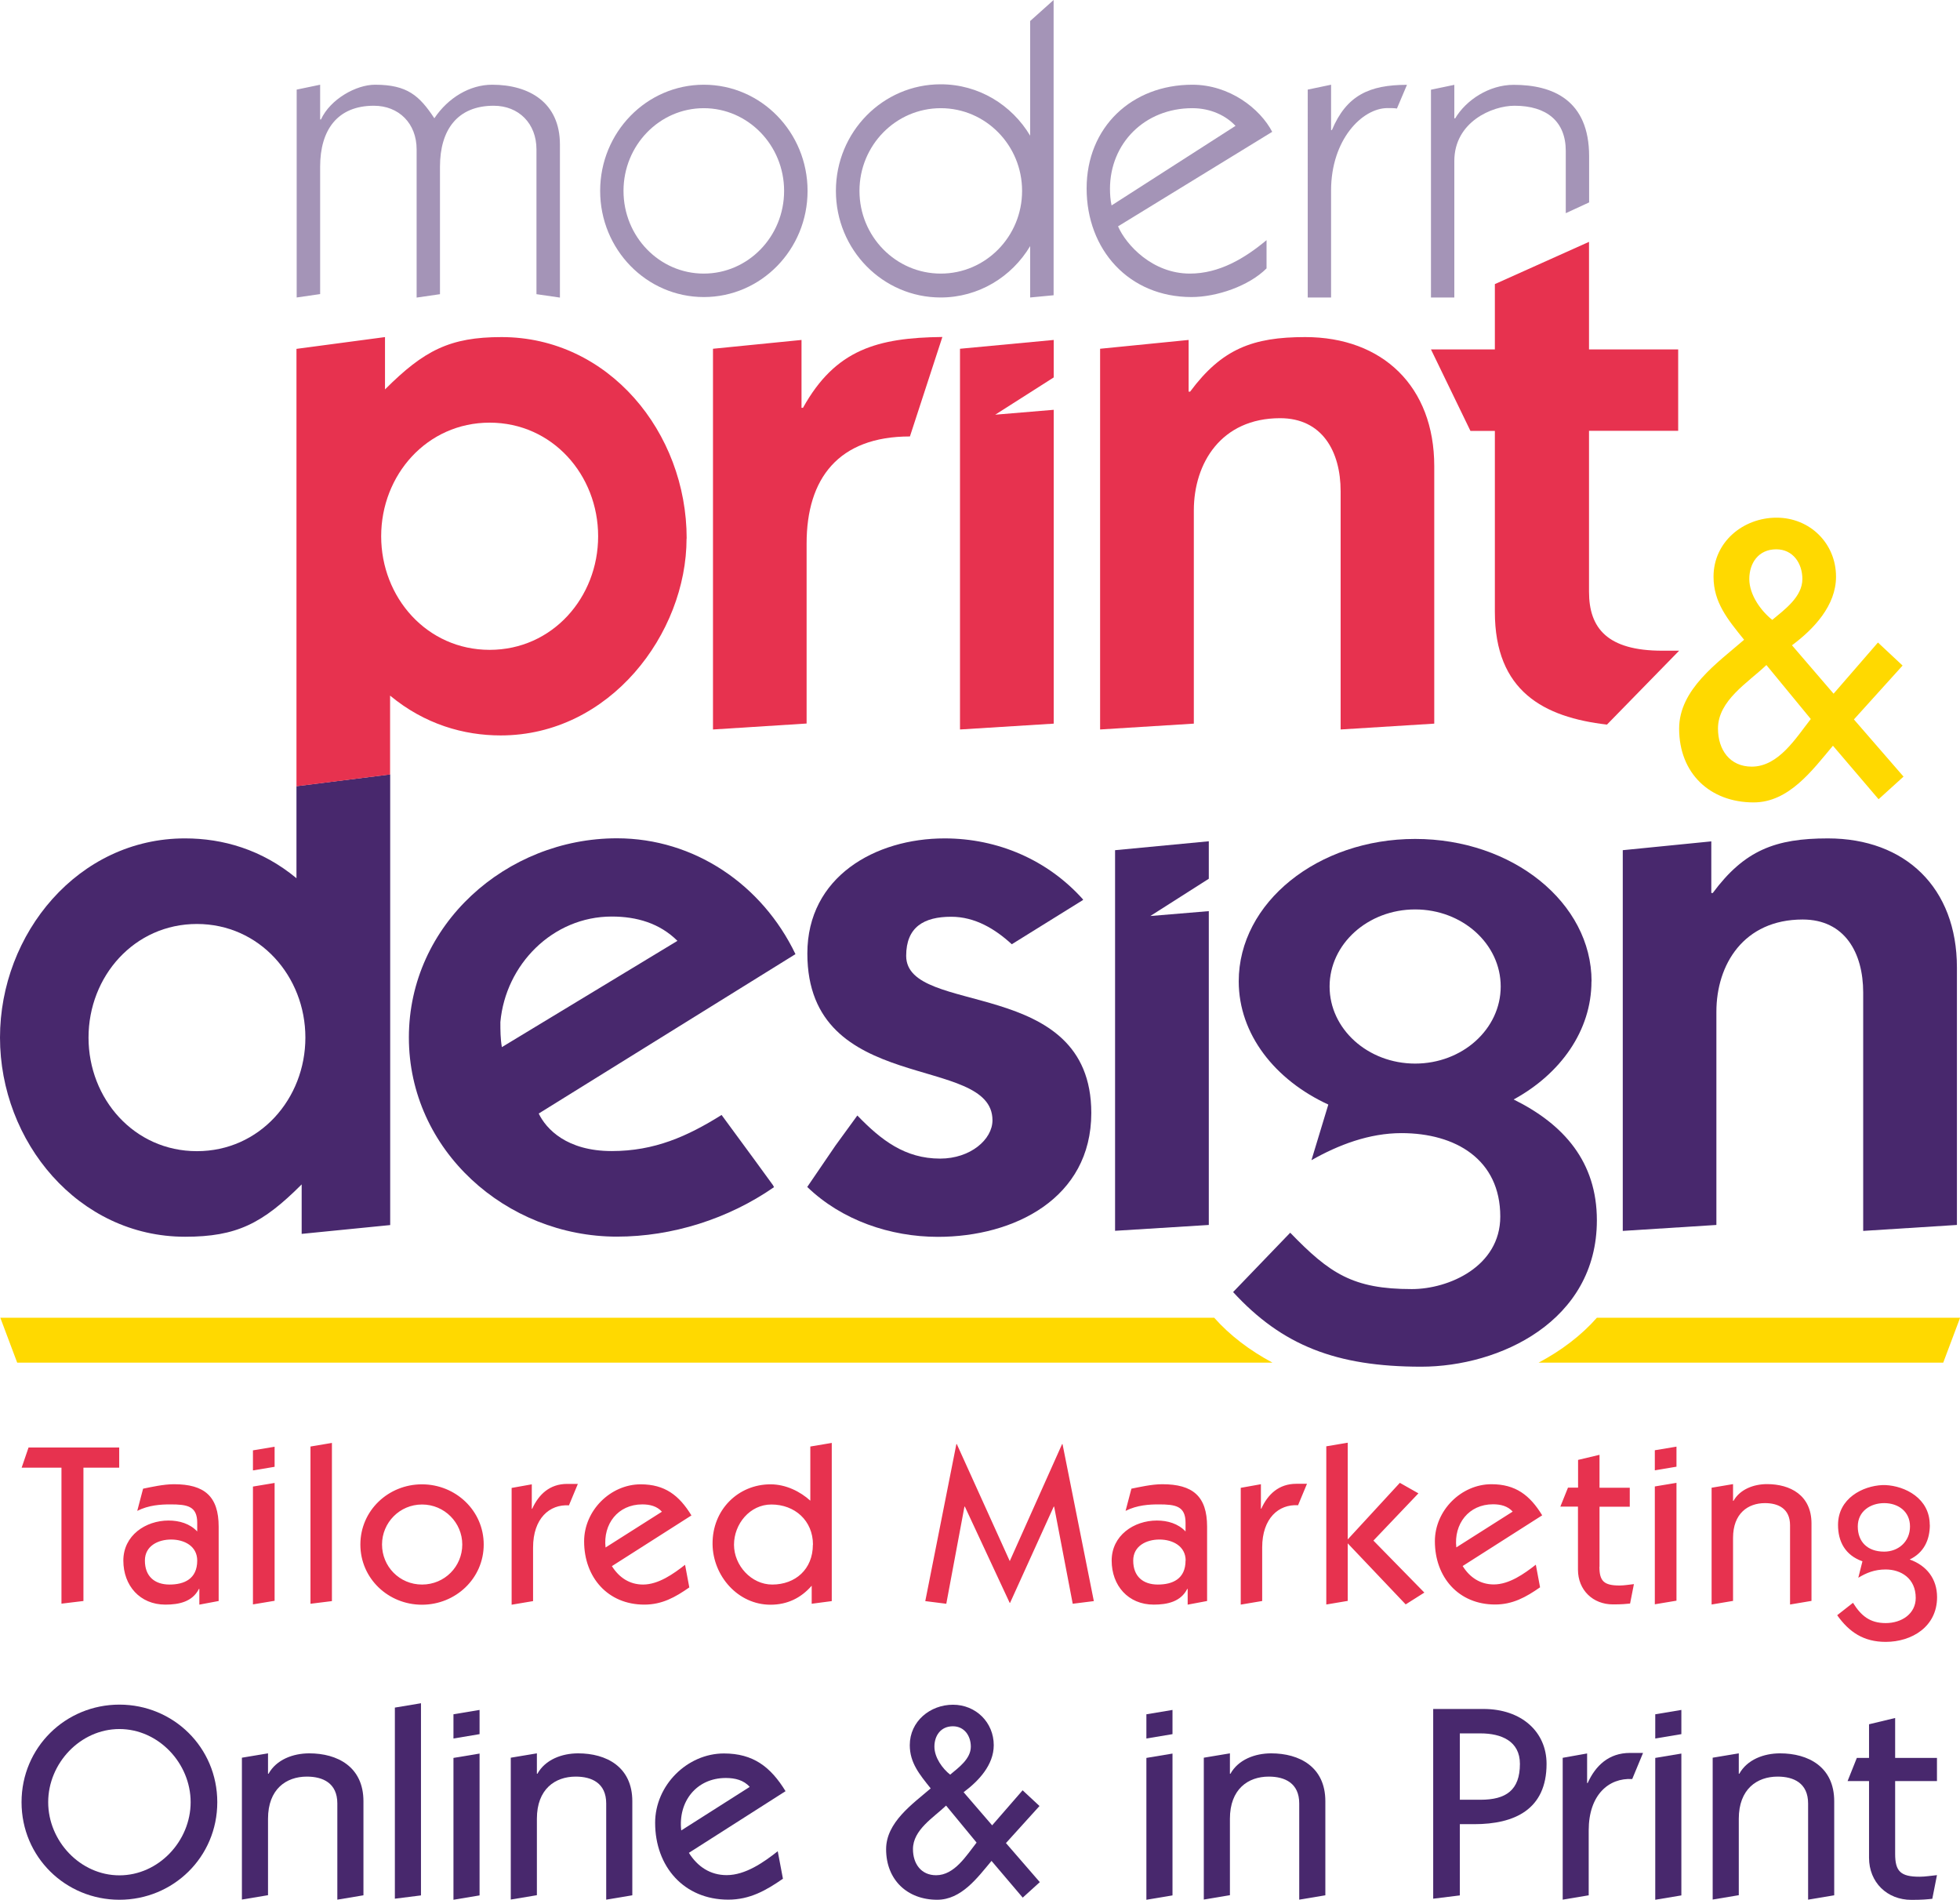
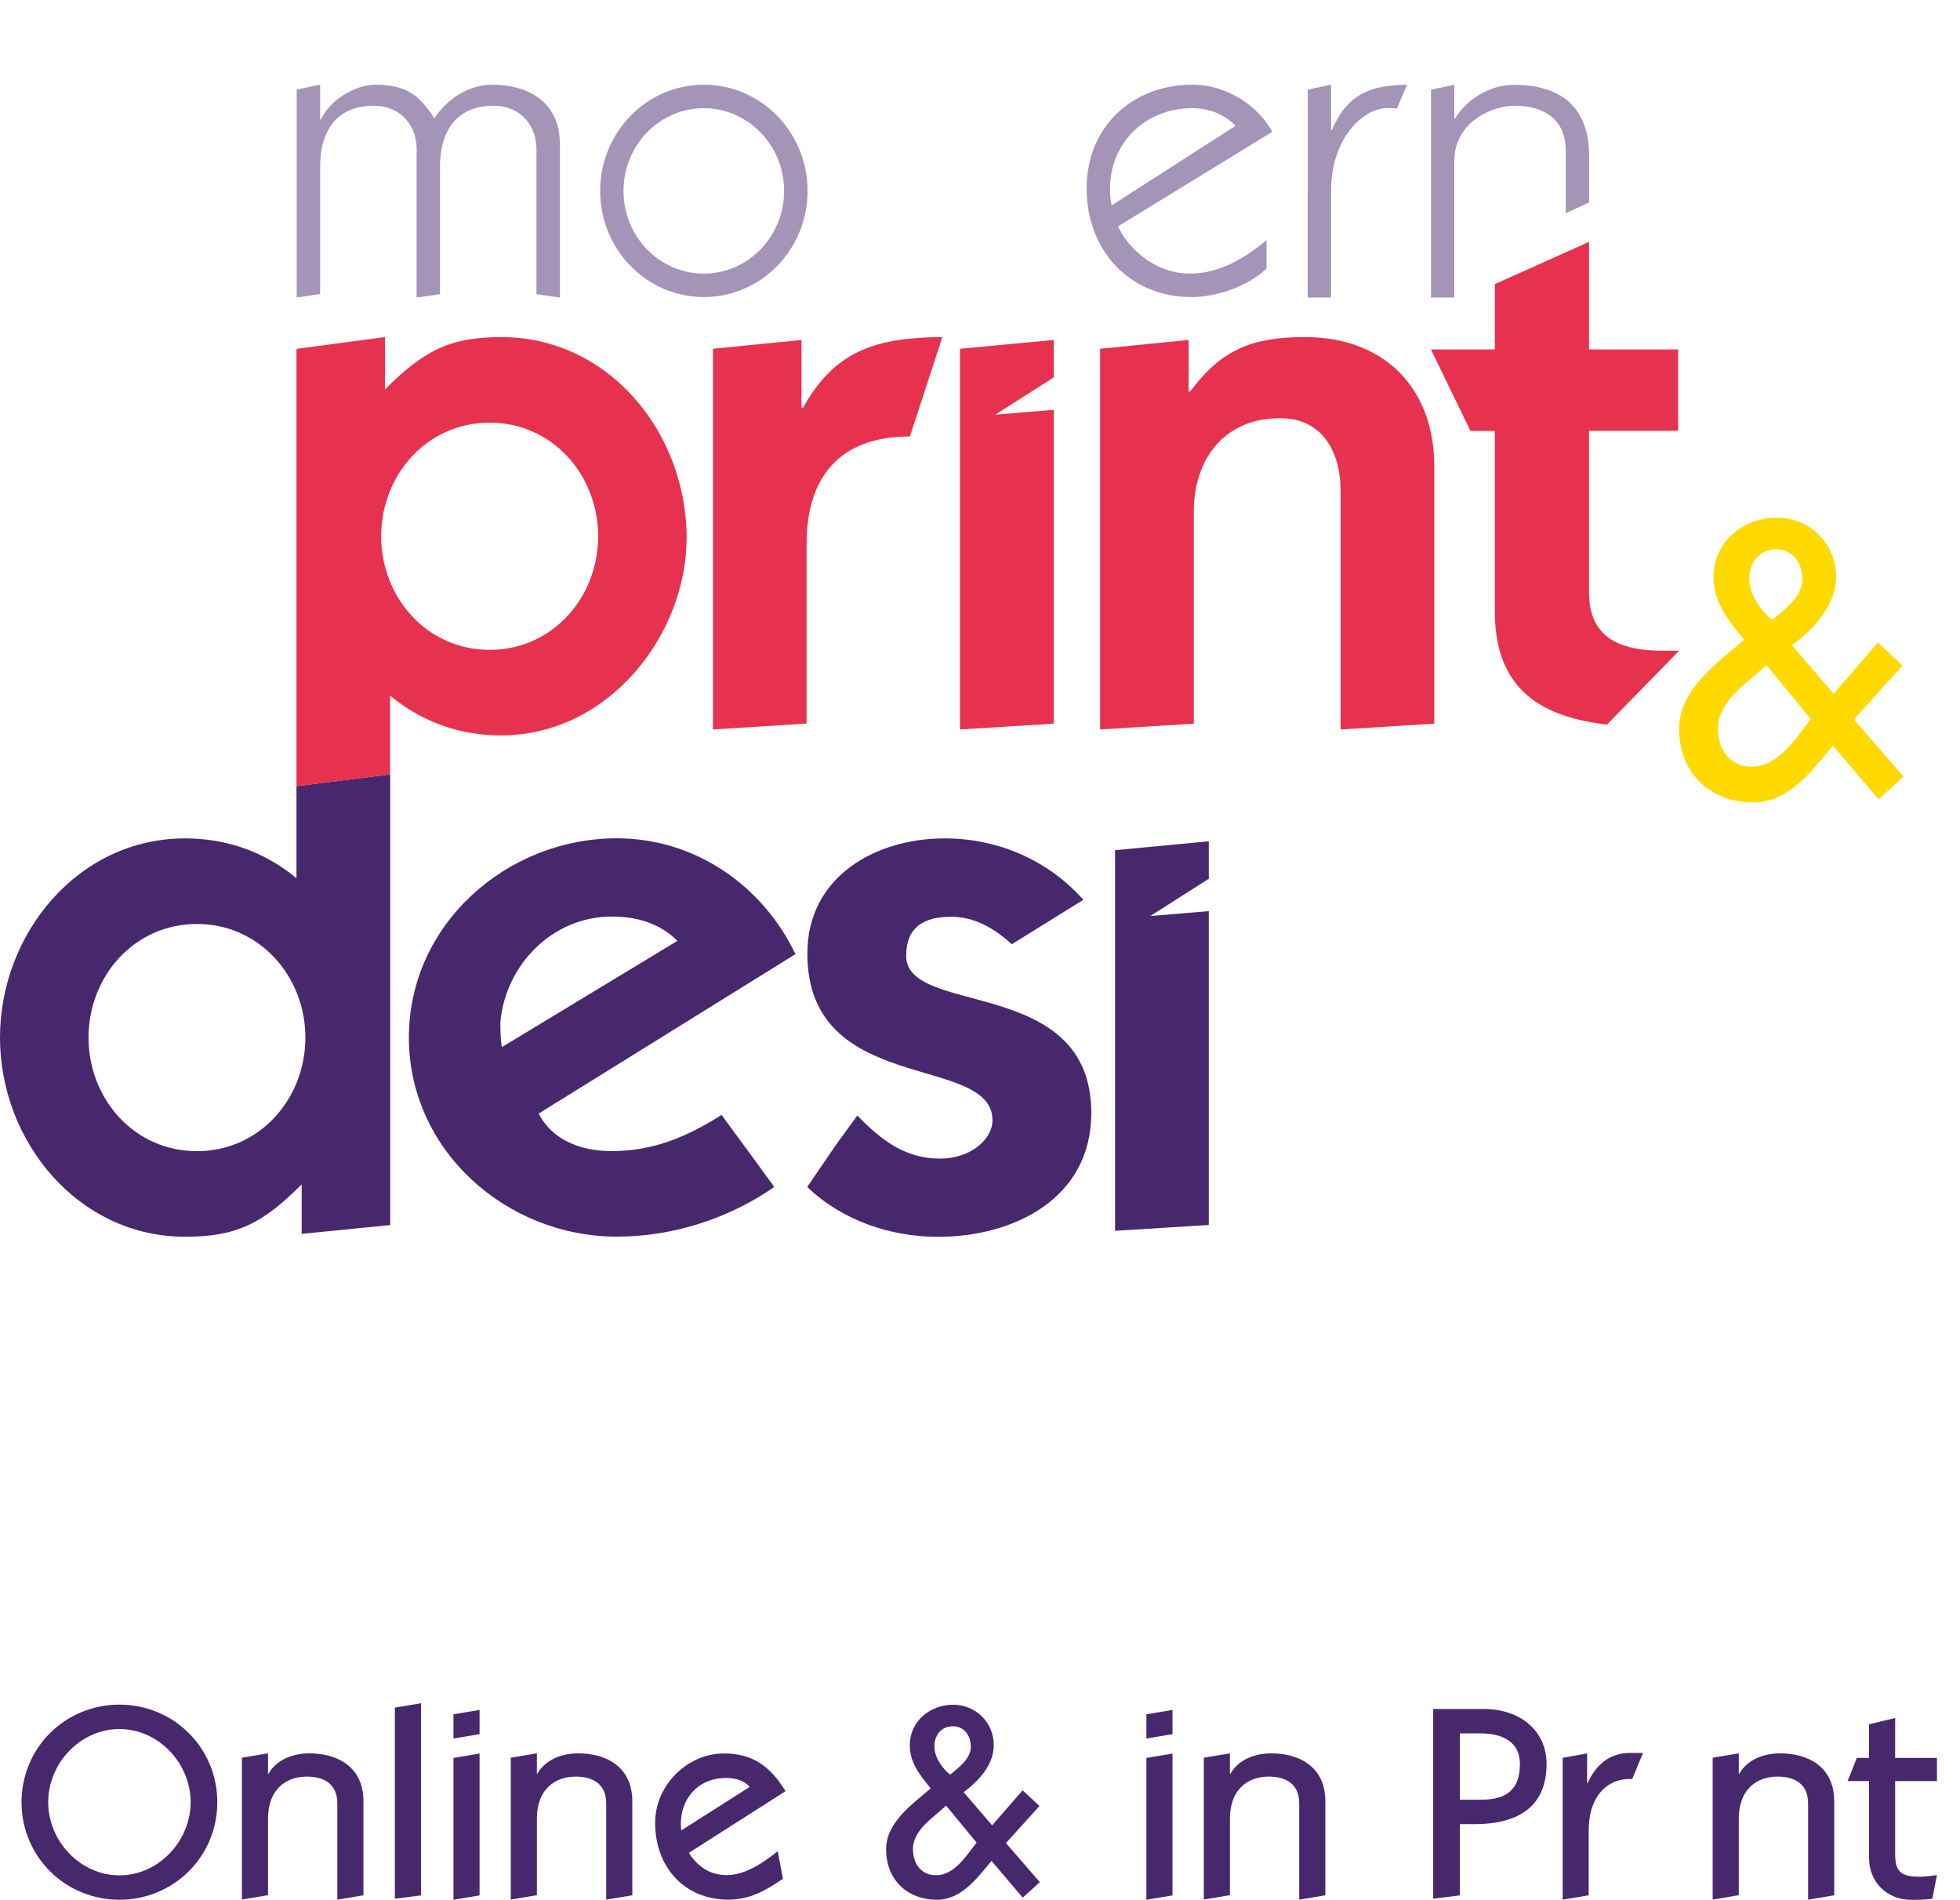
<svg xmlns="http://www.w3.org/2000/svg" id="a" viewBox="0 0 184.65 178.94">
  <defs>
    <style>.g{fill:#e7324f;}.h{fill:#ffd900;}.i{clip-path:url(#b);}.j{clip-path:url(#c);}.k{clip-path:url(#e);}.l{clip-path:url(#d);}.m{fill:none;}.n{fill:#48286d;}.o{clip-path:url(#f);}.p{fill:#a494b7;}</style>
    <clipPath id="b">
-       <rect class="m" y="0" width="184.65" height="178.94" />
-     </clipPath>
+       </clipPath>
    <clipPath id="c">
      <rect class="m" y="0" width="184.65" height="178.94" />
    </clipPath>
    <clipPath id="d">
      <rect class="m" y="0" width="184.65" height="178.94" />
    </clipPath>
    <clipPath id="e">
      <rect class="m" y="0" width="184.65" height="178.94" />
    </clipPath>
    <clipPath id="f">
-       <rect class="m" y="0" width="184.65" height="178.94" />
-     </clipPath>
+       </clipPath>
  </defs>
  <g class="i">
    <path class="h" d="M144.94,128.35h38.13l1.59-4.23h-34.22c-1.46,1.66-3.33,3.08-5.49,4.23m-30.55-4.23H.03l1.59,4.23H119.88c-2.15-1.15-4.03-2.58-5.49-4.23" />
    <path class="n" d="M184.36,115.38v-24.25c0-7.51-4.86-12.16-12.16-12.16-4.93,0-7.85,1.11-10.84,5.14h-.14v-4.86l-8.34,.83v35.86l8.82-.56v-20.08c0-4.45,2.57-8.69,8.13-8.69,3.96,0,5.7,3.13,5.7,6.88v22.45l8.83-.56Z" />
    <path class="n" d="M141.38,92.92c0,4.01-3.61,7.26-8.06,7.26s-8.06-3.25-8.06-7.26,3.61-7.26,8.06-7.26,8.06,3.25,8.06,7.26m8.56-.49c0-7.4-7.44-13.41-16.62-13.41s-16.62,6-16.62,13.41c0,4.99,3.42,9.3,8.44,11.61l-1.59,5.24c2.55-1.45,5.45-2.55,8.48-2.55,5.1,0,9.31,2.48,9.31,7.86,0,4.69-4.83,6.83-8.34,6.83-5.52,0-7.72-1.45-11.45-5.31l-5.38,5.59c4.62,5.03,9.72,7.03,17.72,7.03,7.38,0,16.55-4.28,16.55-13.79,0-5.49-3.09-9.03-7.84-11.38,4.42-2.41,7.33-6.49,7.33-11.12" />
  </g>
  <polygon class="n" points="105.05 115.93 113.88 115.38 113.88 85.82 108.37 86.28 113.88 82.77 113.88 79.24 105.05 80.08 105.05 115.93" />
  <g class="j">
    <path class="n" d="M102,84.78l.05-.04c-3.34-3.75-8.06-5.77-13.06-5.77-6.53,0-12.93,3.61-12.93,10.84,0,13.48,17.44,9.38,17.44,15.71,0,1.81-2.08,3.61-4.93,3.61-3.31,0-5.56-1.74-7.8-4.06l-2.06,2.83-2.66,3.9c3.25,3.14,7.83,4.7,12.31,4.7,7.16,0,14.45-3.61,14.45-11.67,0-12.99-17.44-9.03-17.44-14.8,0-2.71,1.67-3.68,4.24-3.68,2.24,0,4.13,1.14,5.71,2.59l6.68-4.15Z" />
    <path class="n" d="M47.28,98.63c-.14-.83-.14-1.6-.14-2.36,.49-5.42,4.93-9.94,10.49-9.94,2.36,0,4.52,.63,6.19,2.29l-16.54,10.01Zm3.48,6.25l24.18-15.01c-3.13-6.53-9.52-10.91-16.82-10.91-10.42,0-19.6,8.13-19.6,18.76,0,10.63,9.17,18.76,19.6,18.76,5.21,0,10.49-1.67,14.8-4.66l-.1-.19-1.77-2.43-3.07-4.18c-3.23,2.02-6.32,3.4-10.35,3.4-4.24,0-6.18-2.08-6.88-3.54" />
    <path class="n" d="M28.77,97.73c0,5.77-4.31,10.7-10.22,10.7s-10.21-4.93-10.21-10.7,4.31-10.7,10.21-10.7,10.22,4.93,10.22,10.7m7.99,17.65v-42.44l-8.83,1.11v8.67c-3.27-2.71-6.95-3.75-10.49-3.75C7.37,78.96,0,87.93,0,97.73s7.37,18.76,17.44,18.76c4.86,0,7.3-1.25,10.98-4.93v4.66l8.34-.83Z" />
    <path class="n" d="M17.96,169.75c0,3.66-3.02,6.89-6.71,6.89s-6.71-3.23-6.71-6.89,3.02-6.89,6.71-6.89,6.71,3.23,6.71,6.89m2.51,0c0-5.17-4.15-9.19-9.22-9.19s-9.22,4.02-9.22,9.19,4.15,9.19,9.22,9.19,9.22-4.02,9.22-9.19" />
    <path class="n" d="M25.25,178.53v-7.22c0-2.79,1.71-3.97,3.66-3.97,1.51,0,2.87,.61,2.87,2.53v9.06l2.46-.41v-8.86c0-3.25-2.46-4.51-5.1-4.51-1.54,0-3.1,.59-3.84,1.92h-.05v-1.92l-2.46,.41v13.36l2.46-.41Z" />
  </g>
  <polygon class="n" points="37.2 160.84 37.2 178.84 39.66 178.53 39.66 160.43 37.2 160.84" />
  <g class="l">
    <path class="n" d="M50.58,178.53v-7.22c0-2.79,1.71-3.97,3.66-3.97,1.51,0,2.87,.61,2.87,2.53v9.06l2.46-.41v-8.86c0-3.25-2.46-4.51-5.1-4.51-1.54,0-3.1,.59-3.84,1.92h-.05v-1.92l-2.46,.41v13.36l2.46-.41Z" />
    <path class="n" d="M70.63,168.31l-6.45,4.1c-.31-2.69,1.41-4.94,4.2-4.94,.87,0,1.69,.2,2.25,.84m3.38,.41c-1.41-2.3-3.05-3.56-5.81-3.56-3.46,0-6.48,3-6.48,6.53,0,4.12,2.71,7.24,6.89,7.24,2.02,0,3.53-.85,5.15-1.97l-.49-2.59c-1.33,1.05-3.05,2.25-4.81,2.25-1.54,0-2.74-.79-3.56-2.1l9.11-5.81Z" />
    <path class="n" d="M92,173.56c-.95,1.2-2.07,3.07-3.81,3.07-1.41,0-2.18-1.08-2.18-2.46,0-1.82,1.94-2.97,3.12-4.1l2.87,3.48Zm-2.48-6.4c-.72-.56-1.49-1.61-1.49-2.64s.59-1.92,1.74-1.92c1.08,0,1.69,.9,1.69,1.92,0,1.15-1.15,1.97-1.95,2.64m5.27,6.43l3.15-3.48-1.59-1.48-2.87,3.3-2.69-3.12c1.41-1.05,2.84-2.56,2.84-4.43,0-2.15-1.69-3.81-3.84-3.81s-4.07,1.56-4.07,3.81c0,1.66,.92,2.76,1.97,4.07-1.72,1.48-4.2,3.2-4.2,5.73,0,2.89,2,4.76,4.81,4.76,2.28,0,3.79-2.07,5.12-3.66l2.94,3.46,1.61-1.46-3.2-3.69Z" />
    <path class="n" d="M115.87,178.53v-7.22c0-2.79,1.71-3.97,3.66-3.97,1.51,0,2.87,.61,2.87,2.53v9.06l2.46-.41v-8.86c0-3.25-2.46-4.51-5.1-4.51-1.54,0-3.1,.59-3.84,1.92h-.05v-1.92l-2.46,.41v13.36l2.46-.41Z" />
    <path class="n" d="M143.19,166.14c0,2.48-1.31,3.38-3.71,3.38h-1.95v-6.25h1.95c1.95,0,3.71,.72,3.71,2.87m2.51,0c0-3.02-2.36-5.17-5.94-5.17h-4.74v17.87l2.51-.31v-6.71h1.36c3.79,0,6.81-1.38,6.81-5.68" />
    <path class="n" d="M149.67,178.53v-6.12c0-3.35,1.89-4.97,4.1-4.84l1.02-2.46h-1.23c-2,0-3.25,1.2-3.99,2.84h-.05v-2.79l-2.3,.41v13.36l2.46-.41Z" />
    <path class="n" d="M163.81,178.53v-7.22c0-2.79,1.71-3.97,3.66-3.97,1.51,0,2.87,.61,2.87,2.53v9.06l2.46-.41v-8.86c0-3.25-2.46-4.51-5.1-4.51-1.54,0-3.1,.59-3.84,1.92h-.05v-1.92l-2.46,.41v13.36l2.46-.41Z" />
    <path class="n" d="M182.48,165.58h-3.94v-3.76l-2.46,.59v3.17h-1.15l-.87,2.18h2.02v7.22c0,2.33,1.71,3.97,3.99,3.97,1.05,0,1.49-.05,1.97-.1l.44-2.23c-.54,.05-1.08,.15-1.64,.15-1.79,0-2.3-.51-2.3-2.15v-6.86h3.94v-2.18Z" />
    <path class="h" d="M170.59,67.73c-1.38,1.75-3.02,4.48-5.56,4.48-2.05,0-3.18-1.57-3.18-3.59,0-2.65,2.84-4.33,4.56-5.98l4.18,5.08Zm-3.62-9.34c-1.05-.82-2.17-2.35-2.17-3.85s.86-2.8,2.54-2.8c1.57,0,2.46,1.31,2.46,2.8,0,1.68-1.68,2.88-2.84,3.85m7.69,9.38l4.59-5.08-2.32-2.17-4.18,4.82-3.92-4.56c2.06-1.53,4.15-3.74,4.15-6.46,0-3.14-2.46-5.56-5.6-5.56s-5.94,2.28-5.94,5.56c0,2.43,1.34,4.03,2.88,5.94-2.5,2.17-6.12,4.67-6.12,8.37,0,4.22,2.91,6.95,7.02,6.95,3.32,0,5.53-3.03,7.47-5.34l4.3,5.04,2.35-2.13-4.67-5.38Z" />
    <path class="g" d="M158.1,40.59v-7.68h-8.4v-10.13l-8.87,3.98v6.15h-6.02l3.72,7.68h2.3v17.04c0,7.48,4.61,9.93,10.56,10.62l6.8-6.96h-1.59c-5.17,0-6.9-2.12-6.9-5.55v-15.16h8.4Z" />
    <path class="g" d="M126.3,68.71l8.82-.55v-24.25c0-7.5-4.86-12.16-12.16-12.16-4.93,0-7.85,1.11-10.84,5.14h-.14v-4.87l-8.34,.83v35.86l8.83-.55v-20.08c0-4.45,2.57-8.69,8.13-8.69,3.96,0,5.7,3.13,5.7,6.88v22.44Z" />
  </g>
  <polygon class="g" points="90.44 68.71 99.27 68.16 99.27 38.6 93.76 39.06 99.27 35.55 99.27 32.02 90.44 32.85 90.44 68.71" />
  <g class="k">
    <path class="g" d="M85.72,41.12l3.06-9.38c-6.12,.07-10.08,1.18-13.13,6.67h-.14v-6.39l-8.34,.83v35.86l8.82-.56v-16.96c0-6.11,2.99-10.08,9.73-10.08" />
    <path class="g" d="M56.35,50.51c0,5.77-4.31,10.7-10.22,10.7s-10.22-4.93-10.22-10.7,4.31-10.7,10.22-10.7,10.22,4.93,10.22,10.7m8.34,.21c0-10.01-7.37-18.97-17.44-18.97-4.86,0-7.3,1.25-10.98,4.93v-4.93l-8.34,1.11v41.2l8.82-1.11v-7.43c3.27,2.71,6.95,3.75,10.42,3.75,10.28,0,17.51-9.59,17.51-18.55" />
    <path class="p" d="M149.71,19.07v-4.35c0-5.29-3.42-6.73-7.11-6.73-2.32,0-4.49,1.44-5.51,3.16h-.08v-3.16l-2.2,.46V28.02h2.2V15.17c0-3.69,3.57-5.21,5.67-5.21,3.04,0,4.83,1.48,4.83,4.26v5.86l2.21-1.02Z" />
    <path class="p" d="M116.39,11.86l-11.67,7.49c-.11-.49-.15-1.06-.15-1.56,0-4.29,3.27-7.6,7.76-7.6,1.75,0,3.19,.72,4.07,1.67m3.46,.57c-1.14-2.2-4.03-4.45-7.53-4.45-5.7,0-9.96,3.99-9.96,9.77s3.99,10.23,9.88,10.23c2.36,0,5.4-1.03,7.07-2.7v-2.66c-2.05,1.71-4.45,3.15-7.22,3.15-3.53,0-6.01-2.7-6.77-4.45l14.52-8.9Z" />
-     <path class="p" d="M96.29,17.98c0,4.3-3.43,7.79-7.66,7.79s-7.66-3.49-7.66-7.79,3.43-7.79,7.66-7.79,7.66,3.49,7.66,7.79m2.97,9.83V0l-2.21,1.98V12.78c-1.73-2.9-4.85-4.84-8.43-4.84-5.45,0-9.87,4.49-9.87,10.04s4.42,10.04,9.87,10.04c3.57,0,6.7-1.94,8.43-4.84v4.84l2.21-.21Z" />
    <path class="p" d="M73.87,17.98c0,4.3-3.39,7.79-7.57,7.79s-7.56-3.49-7.56-7.79,3.39-7.79,7.56-7.79,7.57,3.49,7.57,7.79m2.21,0c0-5.52-4.37-10-9.77-10s-9.77,4.48-9.77,10,4.37,10,9.77,10,9.77-4.48,9.77-10" />
    <path class="p" d="M50.55,27.71l2.2,.32V13.61c0-3.95-2.89-5.63-6.39-5.63-2.09,0-4.14,1.22-5.44,3.16-1.41-2.13-2.55-3.16-5.59-3.16-1.79,0-4.22,1.37-5.09,3.27h-.08v-3.27l-2.21,.46V28.02l2.21-.32V15.7c0-3.46,1.63-5.74,5.06-5.74,2.36,0,4.03,1.67,4.03,4.11v13.96l2.2-.32V15.7c0-3.46,1.64-5.74,5.06-5.74,2.36,0,4.03,1.67,4.03,4.11v13.64Z" />
    <path class="p" d="M131.6,10.23l.95-2.24c-3.54,0-5.7,.99-7.07,4.26h-.08V7.98l-2.2,.46V28.02h2.2v-10.08c0-4.79,2.93-7.76,5.32-7.76,.3,0,.65,0,.87,.04" />
  </g>
  <path class="n" d="M108,165.58v13.36l2.46-.41v-13.36l-2.46,.41Zm0-4.11v2.28l2.46-.41v-2.28l-2.46,.41Z" />
-   <path class="n" d="M155.94,165.58v13.36l2.46-.41v-13.36l-2.46,.41Zm0-4.11v2.28l2.46-.41v-2.28l-2.46,.41Z" />
  <path class="n" d="M42.72,165.58v13.36l2.46-.41v-13.36l-2.46,.41Zm0-4.11v2.28l2.46-.41v-2.28l-2.46,.41Z" />
  <g class="o">
    <path class="g" d="M7.86,138.24h3.37v-1.9H2.69l-.65,1.9h3.75v12.81l2.07-.25v-12.56Zm10.72,8.75c0,1.73-1.22,2.26-2.61,2.26s-2.32-.76-2.32-2.26c0-1.39,1.26-1.98,2.47-1.98,1.26,0,2.46,.63,2.46,1.98m.21,4.15l1.81-.34v-7c0-2.87-1.35-4-4.21-4-.99,0-2.17,.27-2.91,.42l-.55,2.09c1.1-.55,2.23-.61,3.12-.61,1.58,0,2.53,.15,2.53,1.73v.82c-.69-.74-1.69-1.03-2.7-1.03-2.17,0-4.26,1.41-4.26,3.77s1.56,4.15,3.96,4.15c1.29,0,2.55-.27,3.16-1.48h.04v1.48Zm5.04-12.64l2.04-.34v-1.89l-2.04,.34v1.89Zm0,12.62l2.04-.34v-11.1l-2.04,.34v11.1Zm5.42-.06l2.02-.25v-14.9l-2.02,.34v14.81Zm14.3-5.58c0,2.07-1.66,3.77-3.79,3.77s-3.77-1.71-3.77-3.77,1.66-3.77,3.77-3.77,3.79,1.71,3.79,3.77m2.02,0c0-3.2-2.65-5.67-5.82-5.67s-5.8,2.47-5.8,5.67,2.63,5.67,5.8,5.67,5.82-2.47,5.82-5.67m8.03-3.69l.84-2.02h-1.01c-1.64,0-2.68,.99-3.29,2.34h-.04v-2.3l-1.9,.34v11l2.02-.34v-5.04c0-2.76,1.56-4.09,3.37-3.98m3.46,3.98c-.25-2.21,1.16-4.07,3.46-4.07,.72,0,1.39,.17,1.85,.69l-5.31,3.37Zm.59,1.75l7.5-4.78c-1.16-1.9-2.51-2.93-4.78-2.93-2.85,0-5.33,2.47-5.33,5.37,0,3.39,2.23,5.96,5.67,5.96,1.67,0,2.91-.69,4.24-1.62l-.4-2.13c-1.1,.86-2.51,1.86-3.96,1.86-1.26,0-2.25-.65-2.93-1.73m18.93-2.02c0,2.3-1.64,3.75-3.83,3.75-1.96,0-3.6-1.79-3.6-3.75s1.5-3.79,3.52-3.79c2.19,0,3.92,1.5,3.92,3.79m-.13,5.56l1.9-.25v-14.9l-2.02,.34v5.1c-.95-.86-2.3-1.54-3.75-1.54-3.03,0-5.5,2.38-5.46,5.65,.04,2.97,2.38,5.69,5.46,5.69,1.58,0,2.87-.63,3.88-1.79v1.71Zm24.59,0l2-.25-2.95-14.79h-.04l-4.93,11.02-4.99-11.02h-.04l-2.93,14.79,1.98,.25,1.71-9.15h.04l4.22,9.06h.04l4.11-9.06h.04l1.75,9.15Zm10.64-4.07c0,1.73-1.22,2.26-2.61,2.26s-2.32-.76-2.32-2.26c0-1.39,1.26-1.98,2.47-1.98,1.26,0,2.47,.63,2.47,1.98m.21,4.15l1.81-.34v-7c0-2.87-1.35-4-4.22-4-.99,0-2.17,.27-2.91,.42l-.55,2.09c1.1-.55,2.23-.61,3.12-.61,1.58,0,2.53,.15,2.53,1.73v.82c-.69-.74-1.69-1.03-2.7-1.03-2.17,0-4.26,1.41-4.26,3.77s1.56,4.15,3.96,4.15c1.28,0,2.55-.27,3.16-1.48h.04v1.48Zm10.38-9.36l.84-2.02h-1.01c-1.64,0-2.68,.99-3.29,2.34h-.04v-2.3l-1.9,.34v11l2.02-.34v-5.04c0-2.76,1.56-4.09,3.37-3.98m11.92,8.24l-4.81-4.91,4.24-4.45-1.75-.99-4.91,5.33v-9.11l-2.02,.34v14.9l2.02-.34v-5.42l5.46,5.75,1.77-1.12Zm3-4.26c-.25-2.21,1.16-4.07,3.46-4.07,.72,0,1.39,.17,1.85,.69l-5.31,3.37Zm.59,1.75l7.5-4.78c-1.16-1.9-2.51-2.93-4.78-2.93-2.85,0-5.33,2.47-5.33,5.37,0,3.39,2.23,5.96,5.67,5.96,1.66,0,2.91-.69,4.24-1.62l-.4-2.13c-1.1,.86-2.51,1.86-3.96,1.86-1.26,0-2.26-.65-2.93-1.73m12.89,.06v-5.65h2.85v-1.79h-2.85v-3.1l-2.02,.48v2.61h-.95l-.72,1.79h1.66v5.94c0,1.92,1.41,3.27,3.29,3.27,.86,0,1.22-.04,1.62-.08l.36-1.83c-.44,.04-.88,.13-1.35,.13-1.48,0-1.9-.42-1.9-1.77m5.22-9.08l2.04-.34v-1.89l-2.04,.34v1.89Zm0,12.62l2.04-.34v-11.1l-2.04,.34v11.1Zm12.74,.02l2.02-.34v-7.29c0-2.68-2.02-3.71-4.19-3.71-1.26,0-2.55,.49-3.16,1.58h-.04v-1.58l-2.02,.34v11l2.02-.34v-5.94c0-2.3,1.41-3.27,3.01-3.27,1.24,0,2.36,.51,2.36,2.09v7.46Zm11.3-7.35c0,1.44-1.11,2.37-2.43,2.37-1.59,0-2.49-.94-2.49-2.37s1.19-2.2,2.49-2.2,2.43,.77,2.43,2.2m1.86-.15c0-2.49-2.31-3.67-4.19-3.75-.04,0-.22,0-.26,0-1.88,.08-4.19,1.26-4.19,3.75,0,1.58,.68,2.86,2.3,3.43l-.39,1.55c.76-.46,1.53-.78,2.58-.78,1.42,0,2.83,.82,2.83,2.68,0,1.49-1.32,2.37-2.83,2.37s-2.33-.71-3.08-1.91l-1.49,1.17c1.13,1.59,2.49,2.51,4.57,2.51,2.45,0,4.84-1.42,4.84-4.21,0-1.73-.98-2.98-2.58-3.55,1.33-.64,1.9-1.83,1.9-3.28" />
  </g>
</svg>